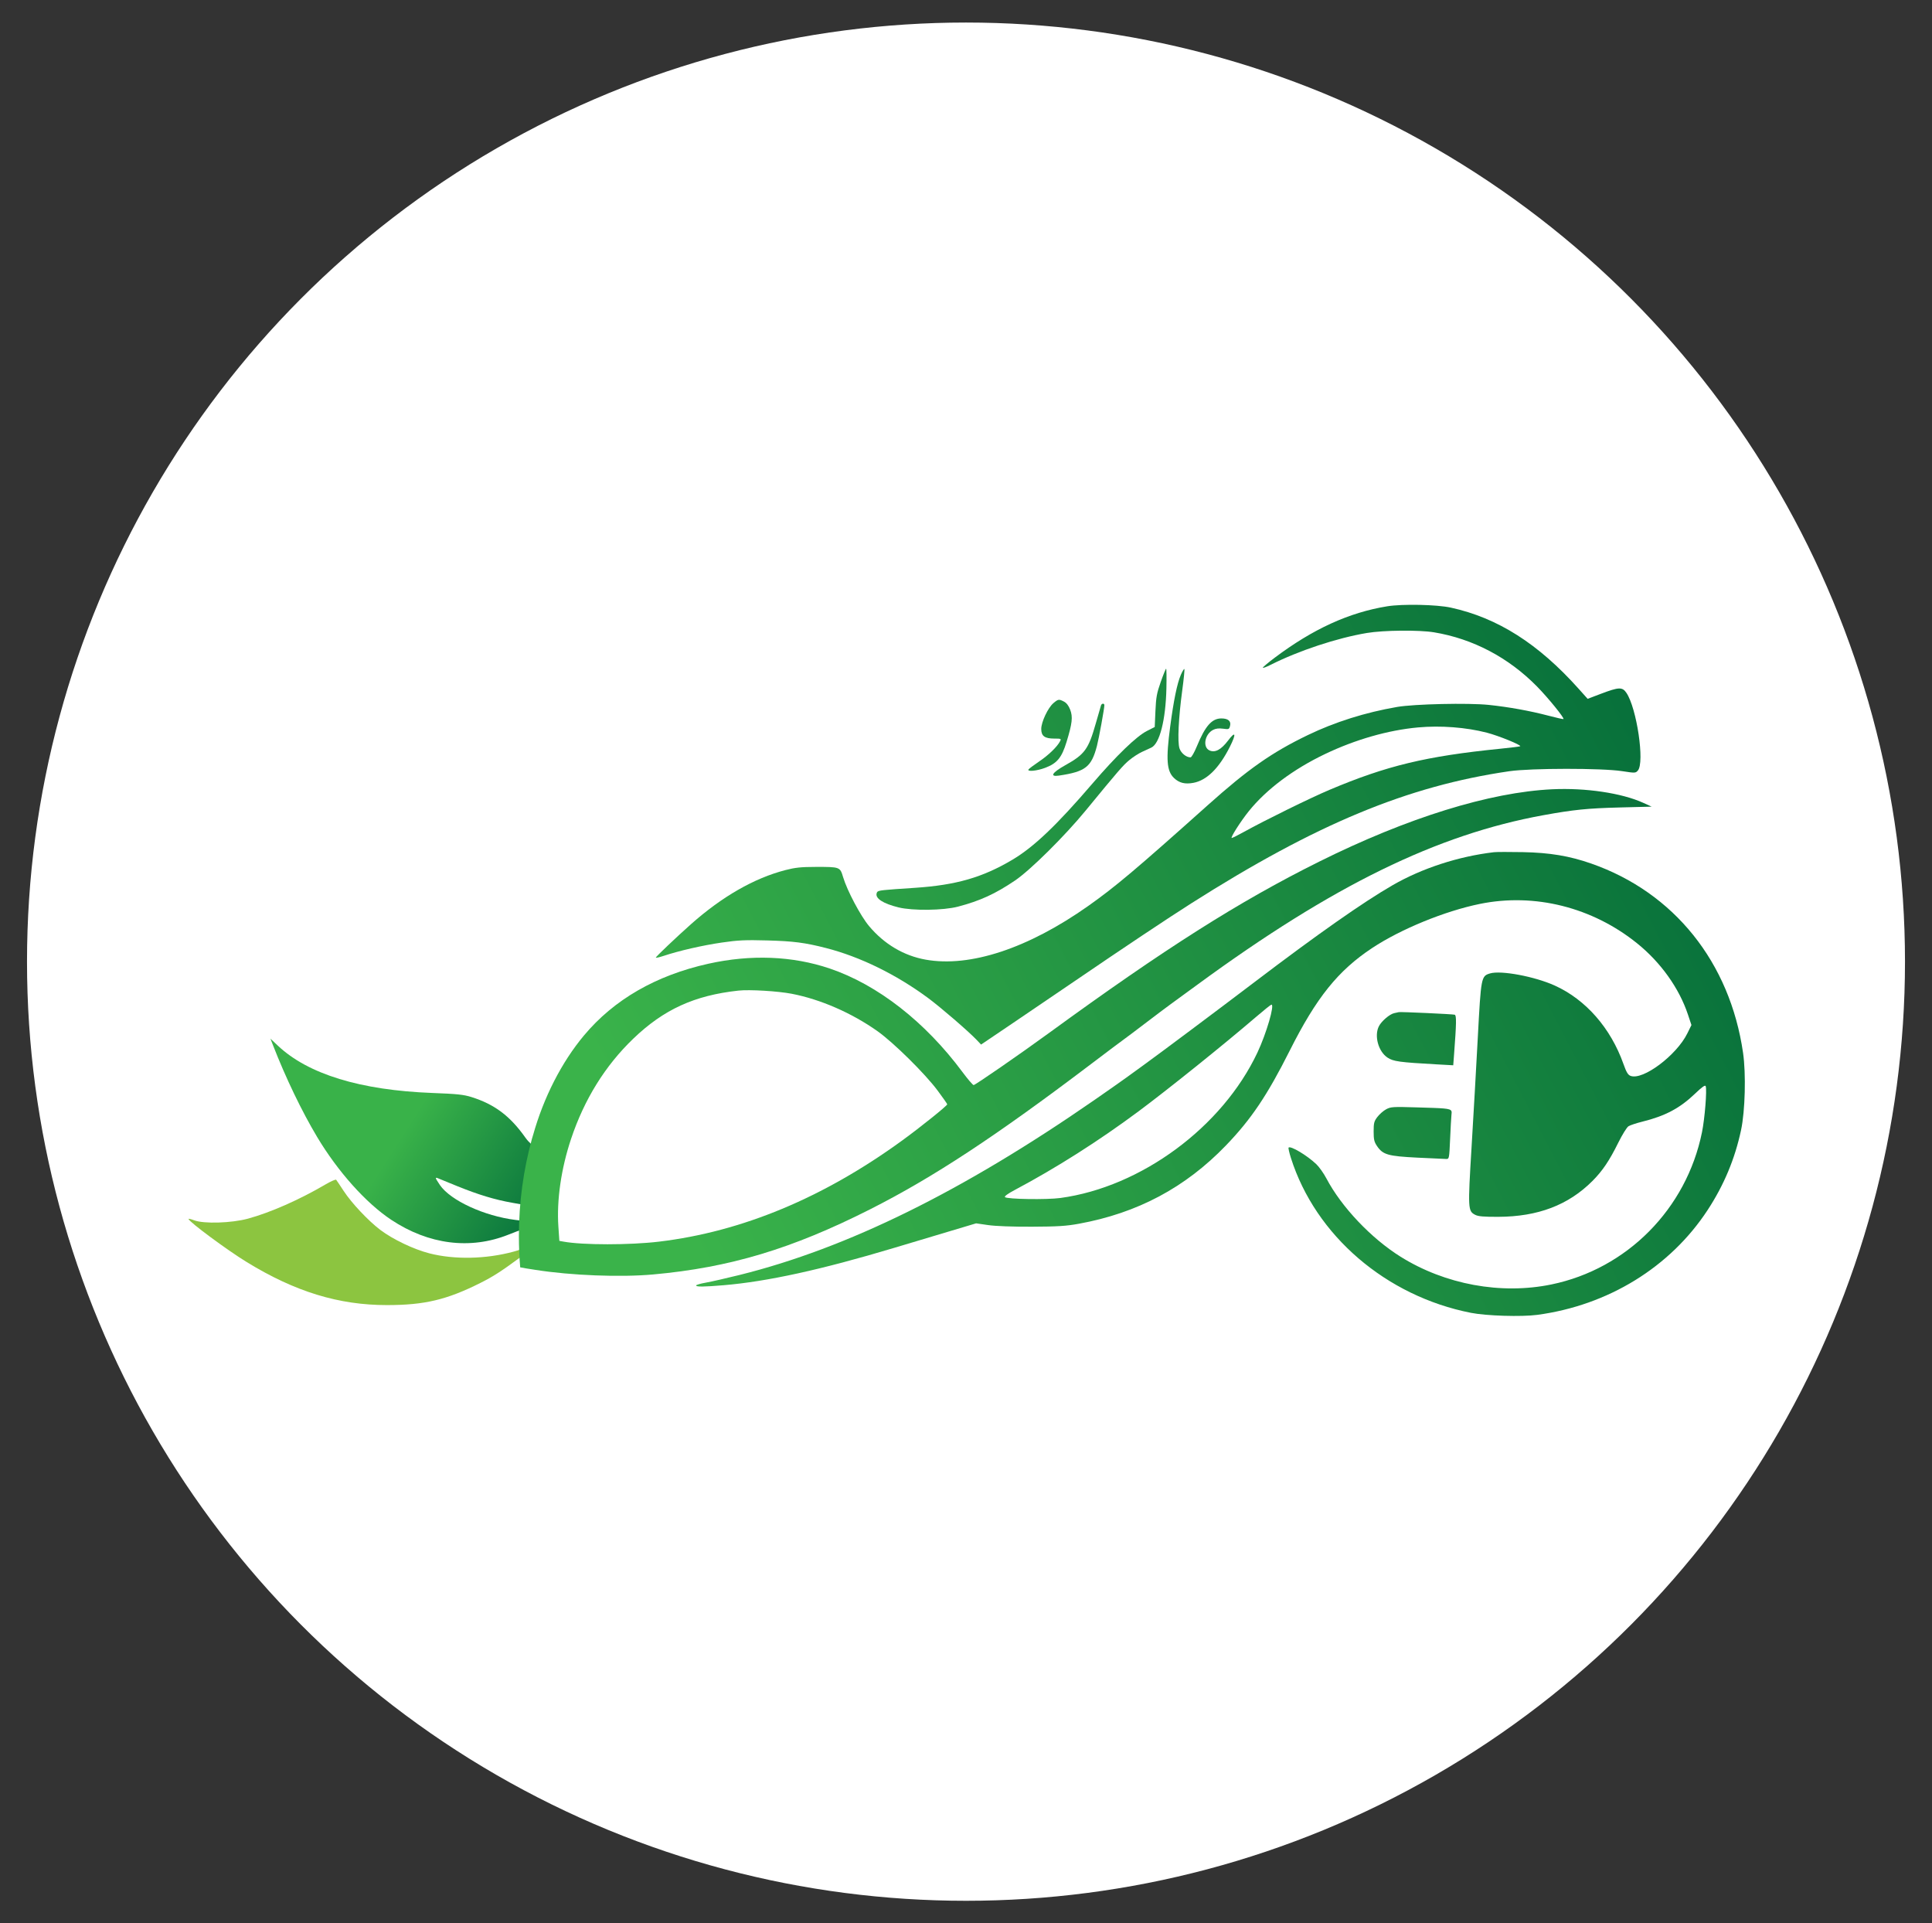
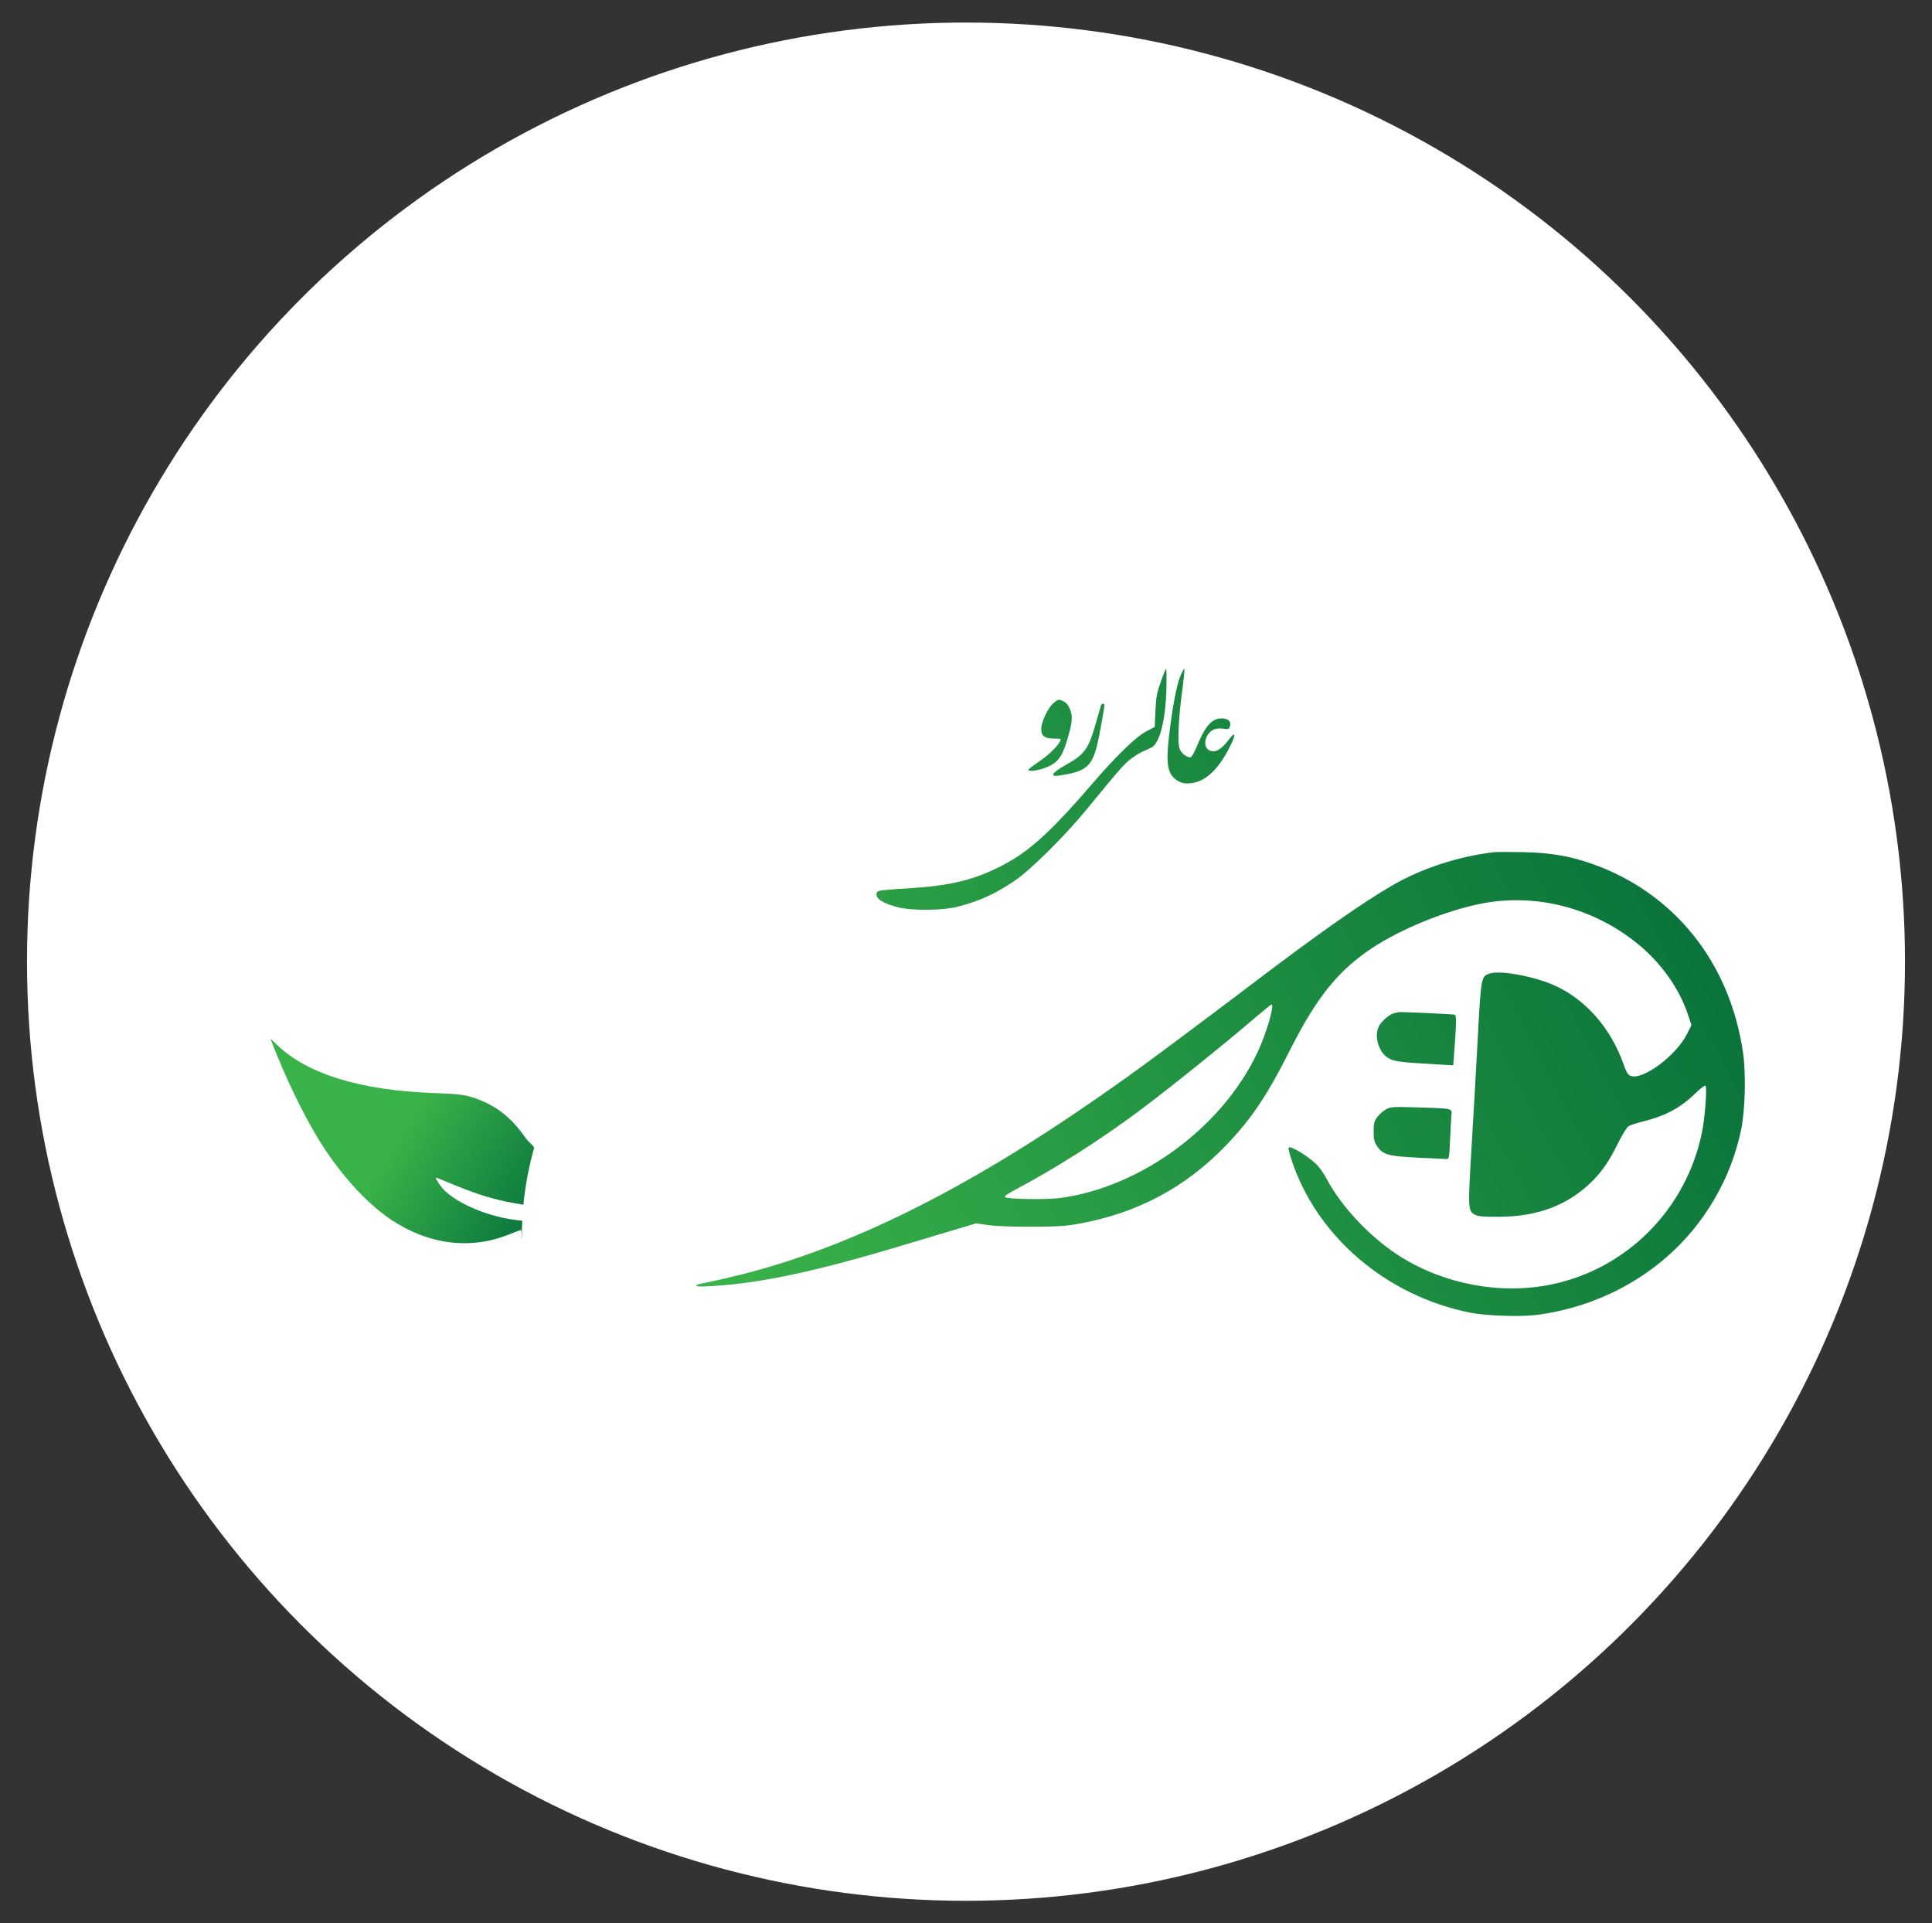
<svg xmlns="http://www.w3.org/2000/svg" width="432" height="430" viewBox="0 0 432 430" fill="none">
  <rect x="0" y="0" width="432" height="430" fill="#333333" stroke="none" />
  <circle cx="216" cy="215" r="209.961" fill="white" />
-   <path d="M116.894 278.63C116.718 279.251 116.39 279.409 114.805 279.838C108.655 281.504 101.627 281.647 96.039 280.219C92.517 279.319 87.871 277.105 85.068 274.992C82.371 272.957 78.604 268.958 76.841 266.255C76.032 265.016 75.279 263.895 75.166 263.764C75.054 263.633 73.961 264.113 72.738 264.831C66.955 268.223 60.451 271.092 55.467 272.448C51.76 273.457 45.571 273.648 43.412 272.82C42.709 272.551 42.143 272.417 42.153 272.521C42.207 273.127 50.795 279.485 55.198 282.181C66.017 288.803 75.737 291.781 86.534 291.78C94.929 291.779 99.92 290.593 107.45 286.81C110.249 285.404 111.978 284.297 116.048 281.308C116.445 281.017 116.562 280.981 116.596 281.582C116.667 280.602 116.766 279.618 116.894 278.63Z" fill="#8CC540" />
  <path d="M119.397 256.751C119.468 256.44 119.187 256.174 118.757 255.768C118.402 255.433 117.946 255.003 117.502 254.372C114.078 249.515 110.602 246.897 105.413 245.268C103.666 244.719 102.196 244.565 96.704 244.357C80.6 243.747 68.869 240.154 62.109 233.761L60.471 232.211L61.052 233.704C63.885 240.98 67.47 248.434 70.897 254.169C75.524 261.914 81.819 268.953 87.477 272.709C95.851 278.268 105.157 279.444 113.707 276.023C115.132 275.452 116.383 274.986 116.486 274.986C116.643 274.986 116.672 275.994 116.596 277.023C116.615 276.911 116.633 276.798 116.652 276.686L116.691 276.457C116.691 275.274 116.72 274.097 116.776 272.928L115.248 272.739C108.273 271.871 100.744 268.397 98.374 264.952C97.868 264.217 97.455 263.525 97.455 263.414C97.455 263.302 97.624 263.289 97.831 263.384C98.037 263.48 100.038 264.298 102.278 265.203C107.044 267.128 110.631 268.211 114.523 268.901L117.035 269.347C117.456 265.022 118.257 260.808 119.404 256.74L119.397 256.751Z" fill="url(#paint0_linear_5087_3384)" />
-   <path fill-rule="evenodd" clip-rule="evenodd" d="M285.002 147.064C293.57 140.625 301.625 136.941 310.181 135.551C313.603 134.995 321.251 135.154 324.416 135.847C334.896 138.143 343.964 143.901 352.998 153.999L354.999 156.236L358.007 155.096C361.981 153.591 362.756 153.563 363.66 154.888C365.98 158.284 367.787 170.49 366.232 172.266C365.72 172.851 365.63 172.854 362.704 172.405C358.167 171.708 342.317 171.72 337.479 172.425C314.705 175.741 294.282 184.228 266.319 201.996C261.043 205.348 251.069 211.999 240.482 219.224C236.353 222.042 229.914 226.415 226.173 228.941L219.371 233.534L218.365 232.475C216.554 230.569 210.33 225.205 207.509 223.118C200.397 217.857 192.303 213.896 184.681 211.947C179.983 210.745 177.393 210.412 171.564 210.255C166.601 210.121 165.044 210.194 161.354 210.733C157.073 211.357 151.768 212.575 148.366 213.715C147.416 214.033 146.639 214.2 146.639 214.086C146.639 213.895 151.275 209.494 154.447 206.674C161.44 200.457 168.602 196.347 175.618 194.525C177.793 193.959 179.111 193.821 182.374 193.816C187.816 193.807 187.834 193.814 188.515 196.087C189.425 199.123 192.426 204.785 194.324 207.044C197.717 211.085 202.091 213.677 206.991 214.551C216.913 216.321 229.901 212.029 243.335 202.541C249.393 198.263 254.035 194.349 270.062 180.012C279.096 171.93 284.404 168.211 292.434 164.341C298.498 161.417 305.269 159.284 312.404 158.051C316.218 157.392 328.33 157.122 332.889 157.595C337.307 158.054 342.08 158.915 346.187 159.994C348.004 160.472 349.538 160.817 349.597 160.761C349.835 160.532 346.163 156.009 343.709 153.51C337.321 147.003 329.348 142.805 320.649 141.367C317.301 140.814 309.356 140.892 305.647 141.515C298.948 142.639 290.409 145.463 284.144 148.625C283.171 149.117 282.374 149.411 282.374 149.279C282.374 149.147 283.556 148.15 285.002 147.064ZM296.286 168.578C303.066 165.338 310.391 163.242 317.058 162.633C322.141 162.17 327.813 162.602 332.471 163.809C335.081 164.485 340.194 166.564 339.921 166.838C339.854 166.905 337.864 167.154 335.498 167.391C318.887 169.058 310.034 171.189 297.239 176.602C292.977 178.405 282.801 183.405 278.208 185.953C276.826 186.72 275.573 187.348 275.426 187.348C275.039 187.348 277.405 183.629 279.247 181.342C283.163 176.478 289.168 171.979 296.286 168.578Z" fill="url(#paint1_linear_5087_3384)" />
  <path d="M258.358 158.95C258.494 155.876 258.664 154.949 259.551 152.438C260.12 150.828 260.658 149.51 260.748 149.51C260.838 149.51 260.865 151.503 260.809 153.939C260.648 160.975 259.306 166.244 257.449 167.136C257.036 167.334 256.09 167.77 255.347 168.105C254.604 168.44 253.336 169.261 252.529 169.929C251.11 171.105 250.129 172.238 242.758 181.217C238.059 186.94 230.387 194.538 226.969 196.852C222.555 199.84 219.139 201.405 214.206 202.699C210.922 203.56 204.091 203.646 200.912 202.867C197.461 202.021 195.66 200.852 196.026 199.697C196.053 199.612 196.076 199.537 196.114 199.472C196.365 199.033 197.281 198.975 204.597 198.49C213.782 197.882 219.696 196.177 226.368 192.217C231.156 189.376 236.247 184.532 244.281 175.172C249.659 168.908 254.106 164.616 256.462 163.418L258.2 162.535L258.358 158.95Z" fill="url(#paint2_linear_5087_3384)" />
  <path d="M261.665 162.383C262.442 156.534 263.219 152.764 264.032 150.894C264.384 150.086 264.74 149.494 264.824 149.578C264.909 149.662 264.696 151.81 264.353 154.35C263.514 160.55 263.261 165.881 263.738 167.324C264.09 168.391 265.268 169.341 266.218 169.322C266.433 169.318 267.065 168.203 267.624 166.845C269.491 162.306 270.974 160.621 273.101 160.621C274.603 160.621 275.308 161.217 275.045 162.265C274.845 163.063 274.775 163.093 273.479 162.915C272.544 162.787 271.851 162.87 271.247 163.182C269.385 164.145 268.868 167.019 270.423 167.761C271.669 168.355 273.041 167.631 274.61 165.553C276.292 163.325 276.481 164.019 274.996 166.969C272.59 171.745 269.855 174.451 266.861 175.017C264.97 175.375 263.667 175.05 262.5 173.932C260.872 172.373 260.684 169.773 261.665 162.383Z" fill="url(#paint3_linear_5087_3384)" />
  <path d="M232.825 162.974C232.825 161.416 234.335 158.217 235.555 157.191C236.625 156.29 236.773 156.269 237.917 156.861C238.476 157.15 238.956 157.775 239.29 158.65C239.919 160.297 239.764 161.684 238.486 165.865C237.4 169.42 236.355 170.676 233.639 171.686C231.822 172.362 229.642 172.566 229.975 172.028C230.078 171.86 231.137 171.066 232.326 170.263C234.443 168.835 236.344 167.006 237.015 165.753C237.335 165.153 237.28 165.126 235.755 165.126C233.594 165.126 232.825 164.561 232.825 162.974Z" fill="url(#paint4_linear_5087_3384)" />
  <path d="M245.034 161.69C245.6 159.698 246.12 157.9 246.191 157.693C246.351 157.224 246.939 157.198 246.939 157.66C246.939 158.39 245.722 165.067 245.283 166.75C244.047 171.482 242.725 172.516 236.776 173.402C234.636 173.721 235.24 172.732 238.191 171.084C242.564 168.643 243.378 167.526 245.034 161.69Z" fill="url(#paint5_linear_5087_3384)" />
-   <path fill-rule="evenodd" clip-rule="evenodd" d="M294.986 192.629C314.698 182.825 333.069 177.123 347.088 176.458C354.555 176.104 362.615 177.302 367.407 179.477L369.31 180.341L362.103 180.528C354.972 180.712 351.845 181.029 345.136 182.247C321.315 186.574 298.023 197.97 267.863 220.055C265.25 221.968 262.458 224.007 261.657 224.585C260.857 225.163 258.342 227.055 256.068 228.789C253.795 230.523 251.638 232.145 251.276 232.393C250.914 232.64 247.603 235.127 243.919 237.919C222.631 254.051 208.641 263.246 194.537 270.378C177.061 279.215 163.136 283.393 146.038 284.932C138.711 285.592 127.701 285.164 119.762 283.911C118.086 283.647 117.009 283.493 116.319 283.341C116.125 281.038 116.025 278.708 116.025 276.355C116.025 268.838 117.037 261.558 118.932 254.642C119.022 254.368 119.114 254.067 119.202 253.752C121.551 245.358 125.591 237.458 130.585 231.492C137.298 223.471 146.655 218.075 158.38 215.465C167.887 213.348 177.195 213.713 185.528 216.53C196.227 220.148 206.873 228.448 215.196 239.66C216.386 241.262 217.516 242.58 217.708 242.588C218.047 242.602 227.996 235.729 234.543 230.957C260.467 212.064 277.038 201.556 294.986 192.629ZM141.589 232.232C148.402 225.683 155.262 222.544 165.107 221.471C167.591 221.2 173.918 221.577 177.049 222.181C183.463 223.421 190.442 226.464 196.188 230.526C199.782 233.067 206.843 240.038 209.663 243.83C210.84 245.414 211.804 246.791 211.804 246.892C211.804 247.202 205.84 251.992 201.744 254.97C184.098 267.802 165.891 275.378 147.37 277.594C140.832 278.377 130.305 278.377 126.022 277.594L125.074 277.421L124.854 274.201C124.453 268.33 125.479 261.246 127.687 254.64C130.651 245.776 135.308 238.269 141.589 232.232Z" fill="url(#paint6_linear_5087_3384)" />
  <path fill-rule="evenodd" clip-rule="evenodd" d="M311.39 197.905C317.958 194.119 326.104 191.465 334.025 190.53C334.603 190.462 337.509 190.453 340.482 190.51C346.532 190.626 350.936 191.362 355.831 193.074C374.319 199.538 386.826 215.14 389.754 235.396C390.431 240.076 390.217 248.377 389.309 252.631C387.929 259.102 385.475 264.969 381.814 270.552C373.445 283.315 359.576 291.841 343.728 293.965C340.229 294.433 332.382 294.195 328.92 293.514C309.916 289.778 294.165 276.237 288.656 258.901C288.276 257.707 288.04 256.656 288.131 256.565C288.583 256.113 292.253 258.306 294.314 260.261C294.958 260.872 295.984 262.317 296.593 263.473C299.945 269.836 306.59 276.849 313.155 280.954C323.124 287.187 335.624 289.489 346.896 287.166C363.81 283.681 377.087 270.27 380.565 253.153C381.197 250.043 381.71 243.655 381.394 242.831C381.274 242.519 380.594 243.001 379 244.526C375.616 247.764 372.36 249.494 367.267 250.759C365.913 251.095 364.502 251.562 364.131 251.798C363.76 252.033 362.736 253.681 361.856 255.461C359.86 259.499 358.31 261.796 356.071 264.036C350.678 269.428 343.881 272.014 335.015 272.046C331.748 272.058 330.541 271.954 329.86 271.601C328.228 270.758 328.205 270.325 329.042 256.504C329.461 249.602 330.09 238.549 330.44 231.942C331.157 218.432 331.197 218.22 333.173 217.628C335.619 216.895 343.18 218.315 347.665 220.348C354.601 223.493 360.168 229.858 363.017 237.899C363.665 239.728 364.017 240.315 364.597 240.535C367.349 241.582 374.874 235.951 377.295 231.032L378.212 229.171L377.421 226.803C375.453 220.912 371.345 215.16 366.064 210.904C356.044 202.828 343.147 199.592 330.908 202.086C323.076 203.682 313.206 207.722 306.821 211.948C299.192 216.995 294.347 223.027 288.376 234.911C283.365 244.883 279.76 250.241 274.124 256.088C265.042 265.51 254.351 271.202 241.233 273.596C238.404 274.112 236.502 274.231 230.723 274.255C226.362 274.273 222.633 274.135 220.963 273.894L218.26 273.504L212.554 275.21C209.416 276.148 203.741 277.847 199.942 278.985C183.592 283.883 171.572 286.516 161.804 287.338C157.389 287.71 155.648 287.726 155.648 287.395C155.648 287.257 156.627 286.971 157.825 286.761C159.023 286.55 162.408 285.78 165.35 285.049C189.464 279.053 215.233 266.353 244.686 245.949C247.659 243.889 250.903 241.613 251.894 240.89C252.885 240.168 254.574 238.944 255.647 238.169C259.194 235.611 272.486 225.668 280.422 219.637C294.619 208.848 304.799 201.704 311.39 197.905ZM254.573 248.47C261.185 243.553 273.777 233.436 280.872 227.34C282.607 225.85 284.144 224.621 284.289 224.608C285.073 224.539 283.174 231.051 281.168 235.31C273.315 251.982 255.18 265.371 237.119 267.833C234.061 268.249 225.182 268.113 224.711 267.642C224.534 267.465 225.353 266.867 226.9 266.046C236.183 261.113 245.691 255.074 254.573 248.47Z" fill="url(#paint7_linear_5087_3384)" />
  <path d="M311.734 226.515C312.185 226.415 312.653 226.312 312.775 226.285C313.206 226.19 324.873 226.726 325.277 226.86C325.693 226.997 325.664 228.757 325.127 235.805L324.948 238.166L321.153 237.955C312.924 237.497 311.549 237.308 310.255 236.452C308.195 235.088 307.23 231.555 308.334 229.419C308.924 228.279 310.73 226.736 311.734 226.515Z" fill="url(#paint8_linear_5087_3384)" />
  <path d="M307.991 249.71C308.454 249.103 309.332 248.336 309.943 248.006C310.98 247.444 311.434 247.417 316.908 247.582C322.779 247.759 324.233 247.783 324.527 248.38C324.633 248.595 324.589 248.884 324.546 249.282C324.489 249.82 324.355 252.253 324.247 254.69C324.06 258.961 324.03 259.119 323.409 259.115C323.054 259.113 320.14 258.978 316.931 258.816C310.331 258.483 309.216 258.162 307.899 256.218C307.272 255.291 307.149 254.756 307.149 252.961C307.149 251.072 307.249 250.682 307.991 249.71Z" fill="url(#paint9_linear_5087_3384)" />
  <defs>
    <linearGradient id="paint0_linear_5087_3384" x1="62.573" y1="234.163" x2="119.329" y2="270.499" gradientUnits="userSpaceOnUse">
      <stop offset="0.498" stop-color="#39B249" />
      <stop offset="1" stop-color="#0C783E" />
    </linearGradient>
    <linearGradient id="paint1_linear_5087_3384" x1="367.381" y1="135.215" x2="141.502" y2="252.227" gradientUnits="userSpaceOnUse">
      <stop stop-color="#056D3A" />
      <stop offset="1" stop-color="#3AB34A" />
    </linearGradient>
    <linearGradient id="paint2_linear_5087_3384" x1="367.381" y1="135.215" x2="141.502" y2="252.227" gradientUnits="userSpaceOnUse">
      <stop stop-color="#056D3A" />
      <stop offset="1" stop-color="#3AB34A" />
    </linearGradient>
    <linearGradient id="paint3_linear_5087_3384" x1="367.381" y1="135.215" x2="141.502" y2="252.227" gradientUnits="userSpaceOnUse">
      <stop stop-color="#056D3A" />
      <stop offset="1" stop-color="#3AB34A" />
    </linearGradient>
    <linearGradient id="paint4_linear_5087_3384" x1="367.381" y1="135.215" x2="141.502" y2="252.227" gradientUnits="userSpaceOnUse">
      <stop stop-color="#056D3A" />
      <stop offset="1" stop-color="#3AB34A" />
    </linearGradient>
    <linearGradient id="paint5_linear_5087_3384" x1="367.381" y1="135.215" x2="141.502" y2="252.227" gradientUnits="userSpaceOnUse">
      <stop stop-color="#056D3A" />
      <stop offset="1" stop-color="#3AB34A" />
    </linearGradient>
    <linearGradient id="paint6_linear_5087_3384" x1="367.381" y1="135.215" x2="141.502" y2="252.227" gradientUnits="userSpaceOnUse">
      <stop stop-color="#056D3A" />
      <stop offset="1" stop-color="#3AB34A" />
    </linearGradient>
    <linearGradient id="paint7_linear_5087_3384" x1="367.381" y1="135.215" x2="141.502" y2="252.227" gradientUnits="userSpaceOnUse">
      <stop stop-color="#056D3A" />
      <stop offset="1" stop-color="#3AB34A" />
    </linearGradient>
    <linearGradient id="paint8_linear_5087_3384" x1="367.381" y1="135.215" x2="141.502" y2="252.227" gradientUnits="userSpaceOnUse">
      <stop stop-color="#056D3A" />
      <stop offset="1" stop-color="#3AB34A" />
    </linearGradient>
    <linearGradient id="paint9_linear_5087_3384" x1="367.381" y1="135.215" x2="141.502" y2="252.227" gradientUnits="userSpaceOnUse">
      <stop stop-color="#056D3A" />
      <stop offset="1" stop-color="#3AB34A" />
    </linearGradient>
  </defs>
</svg>